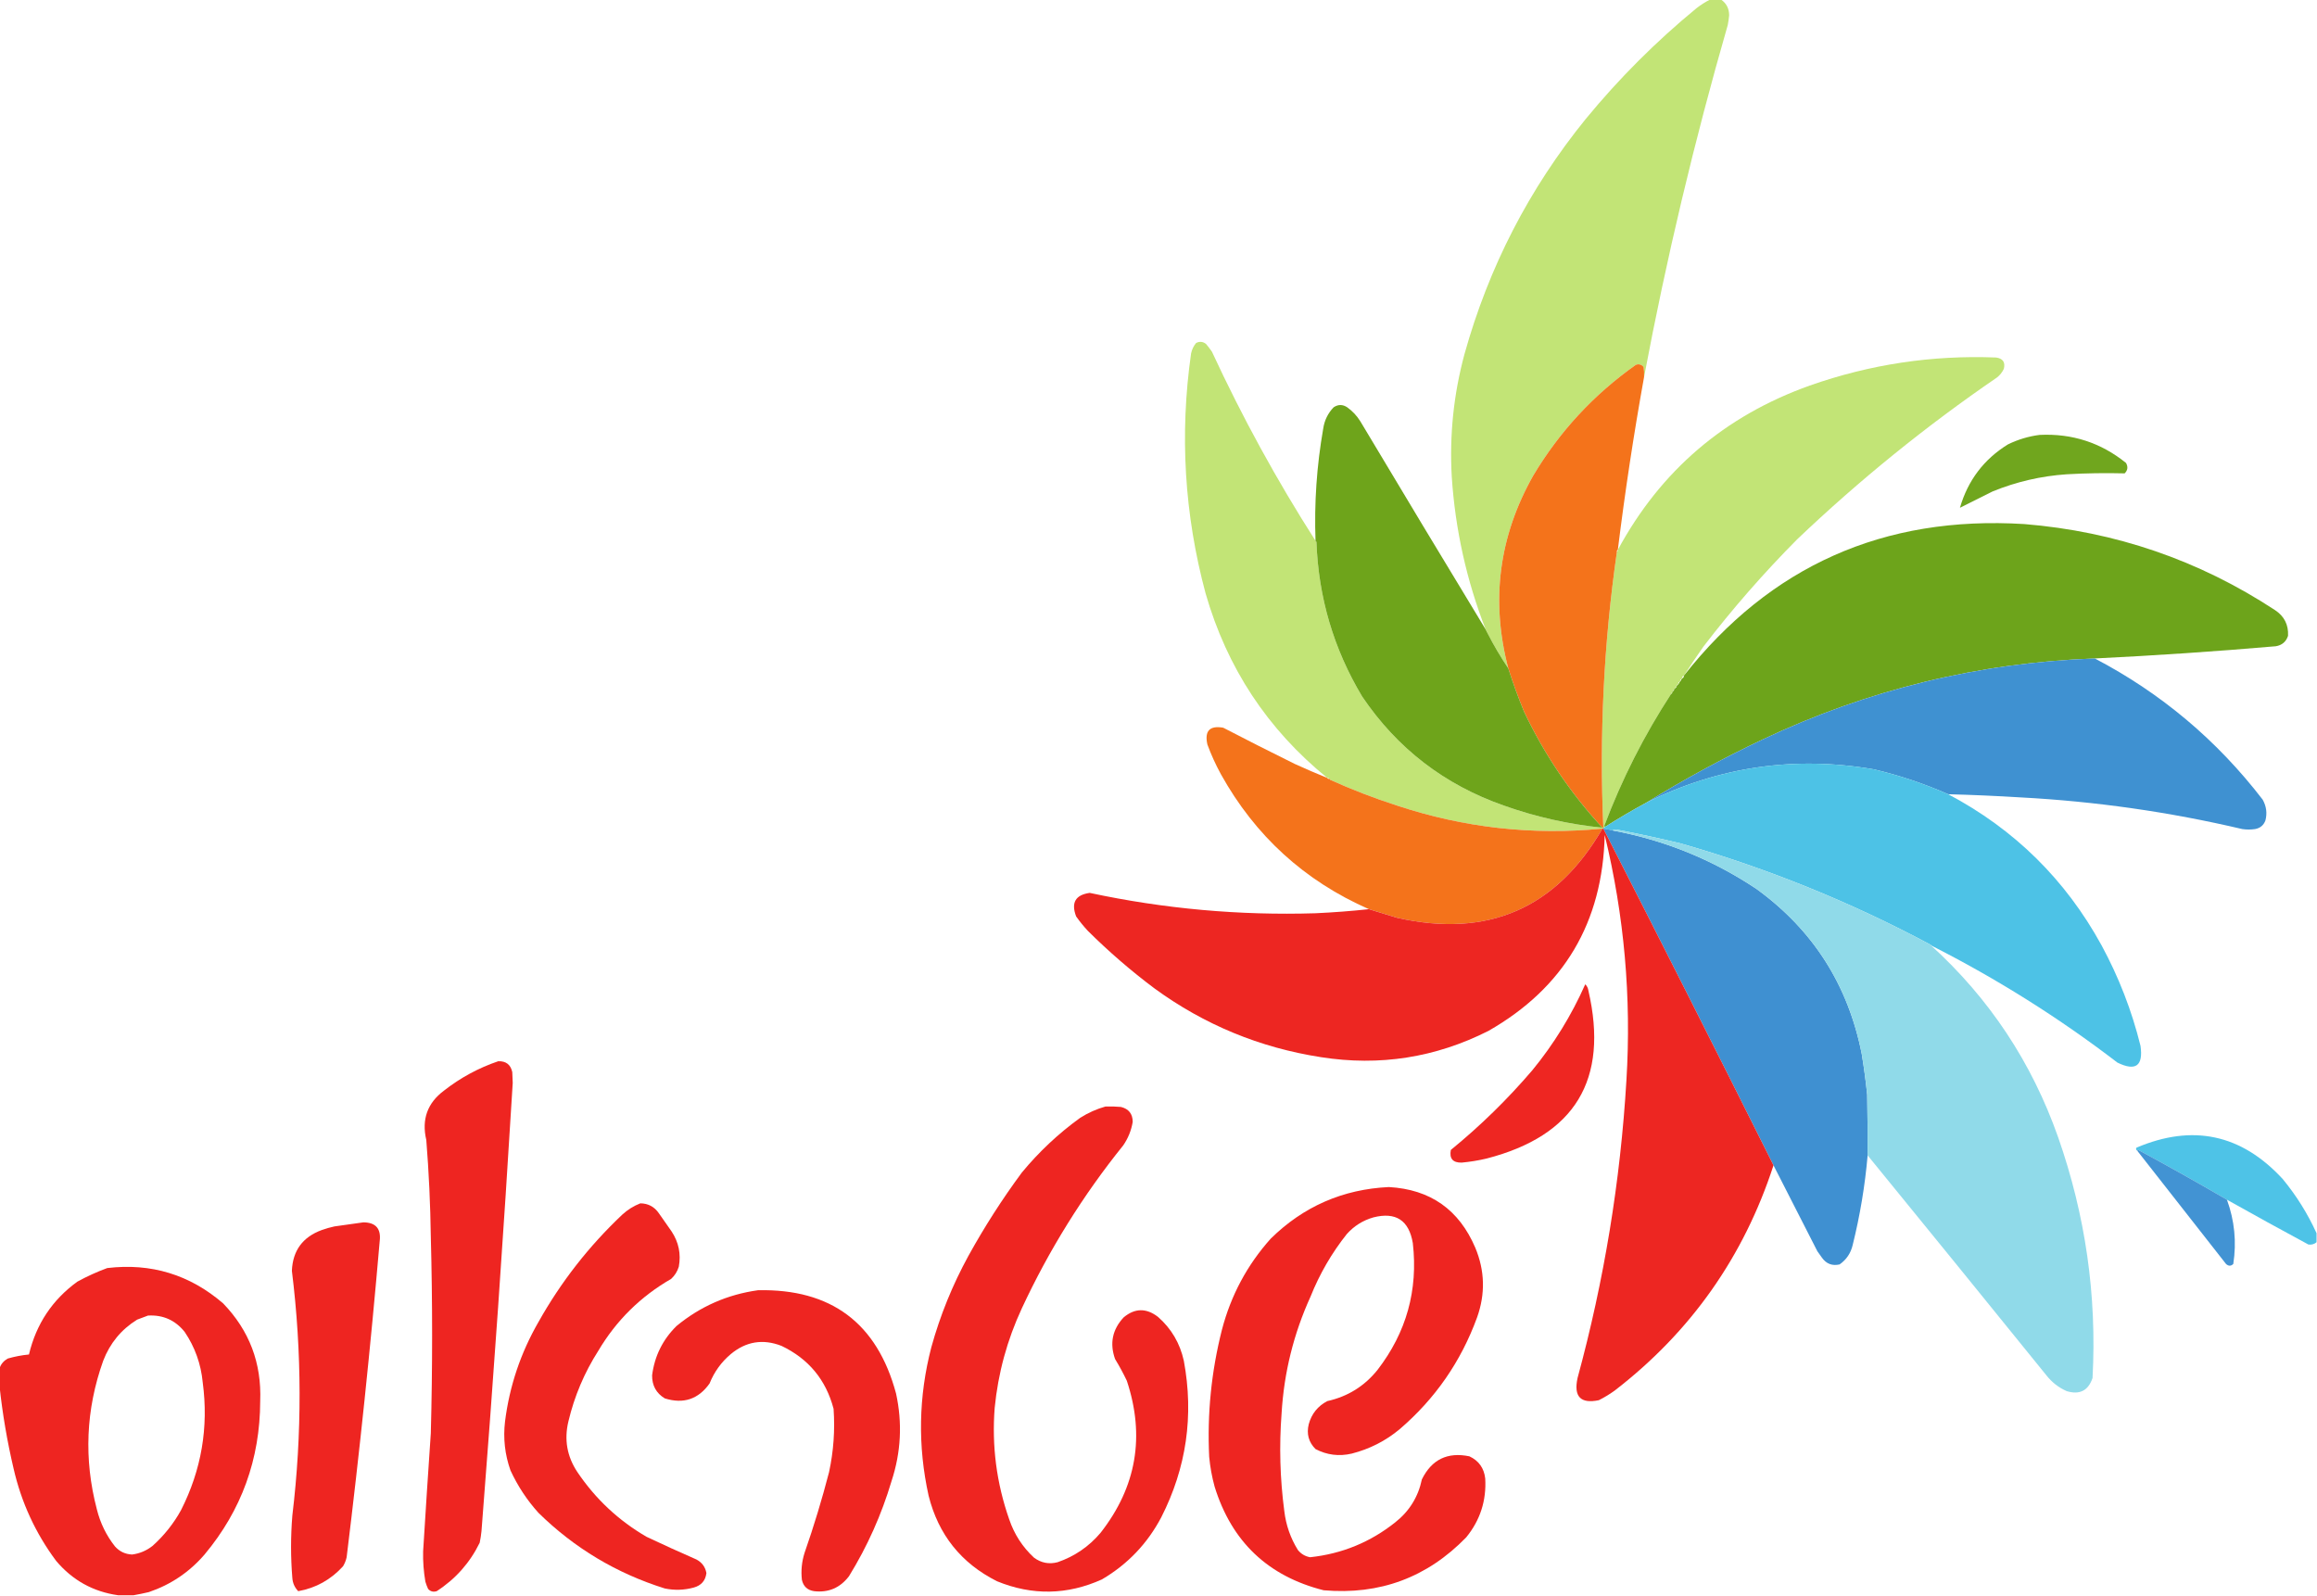
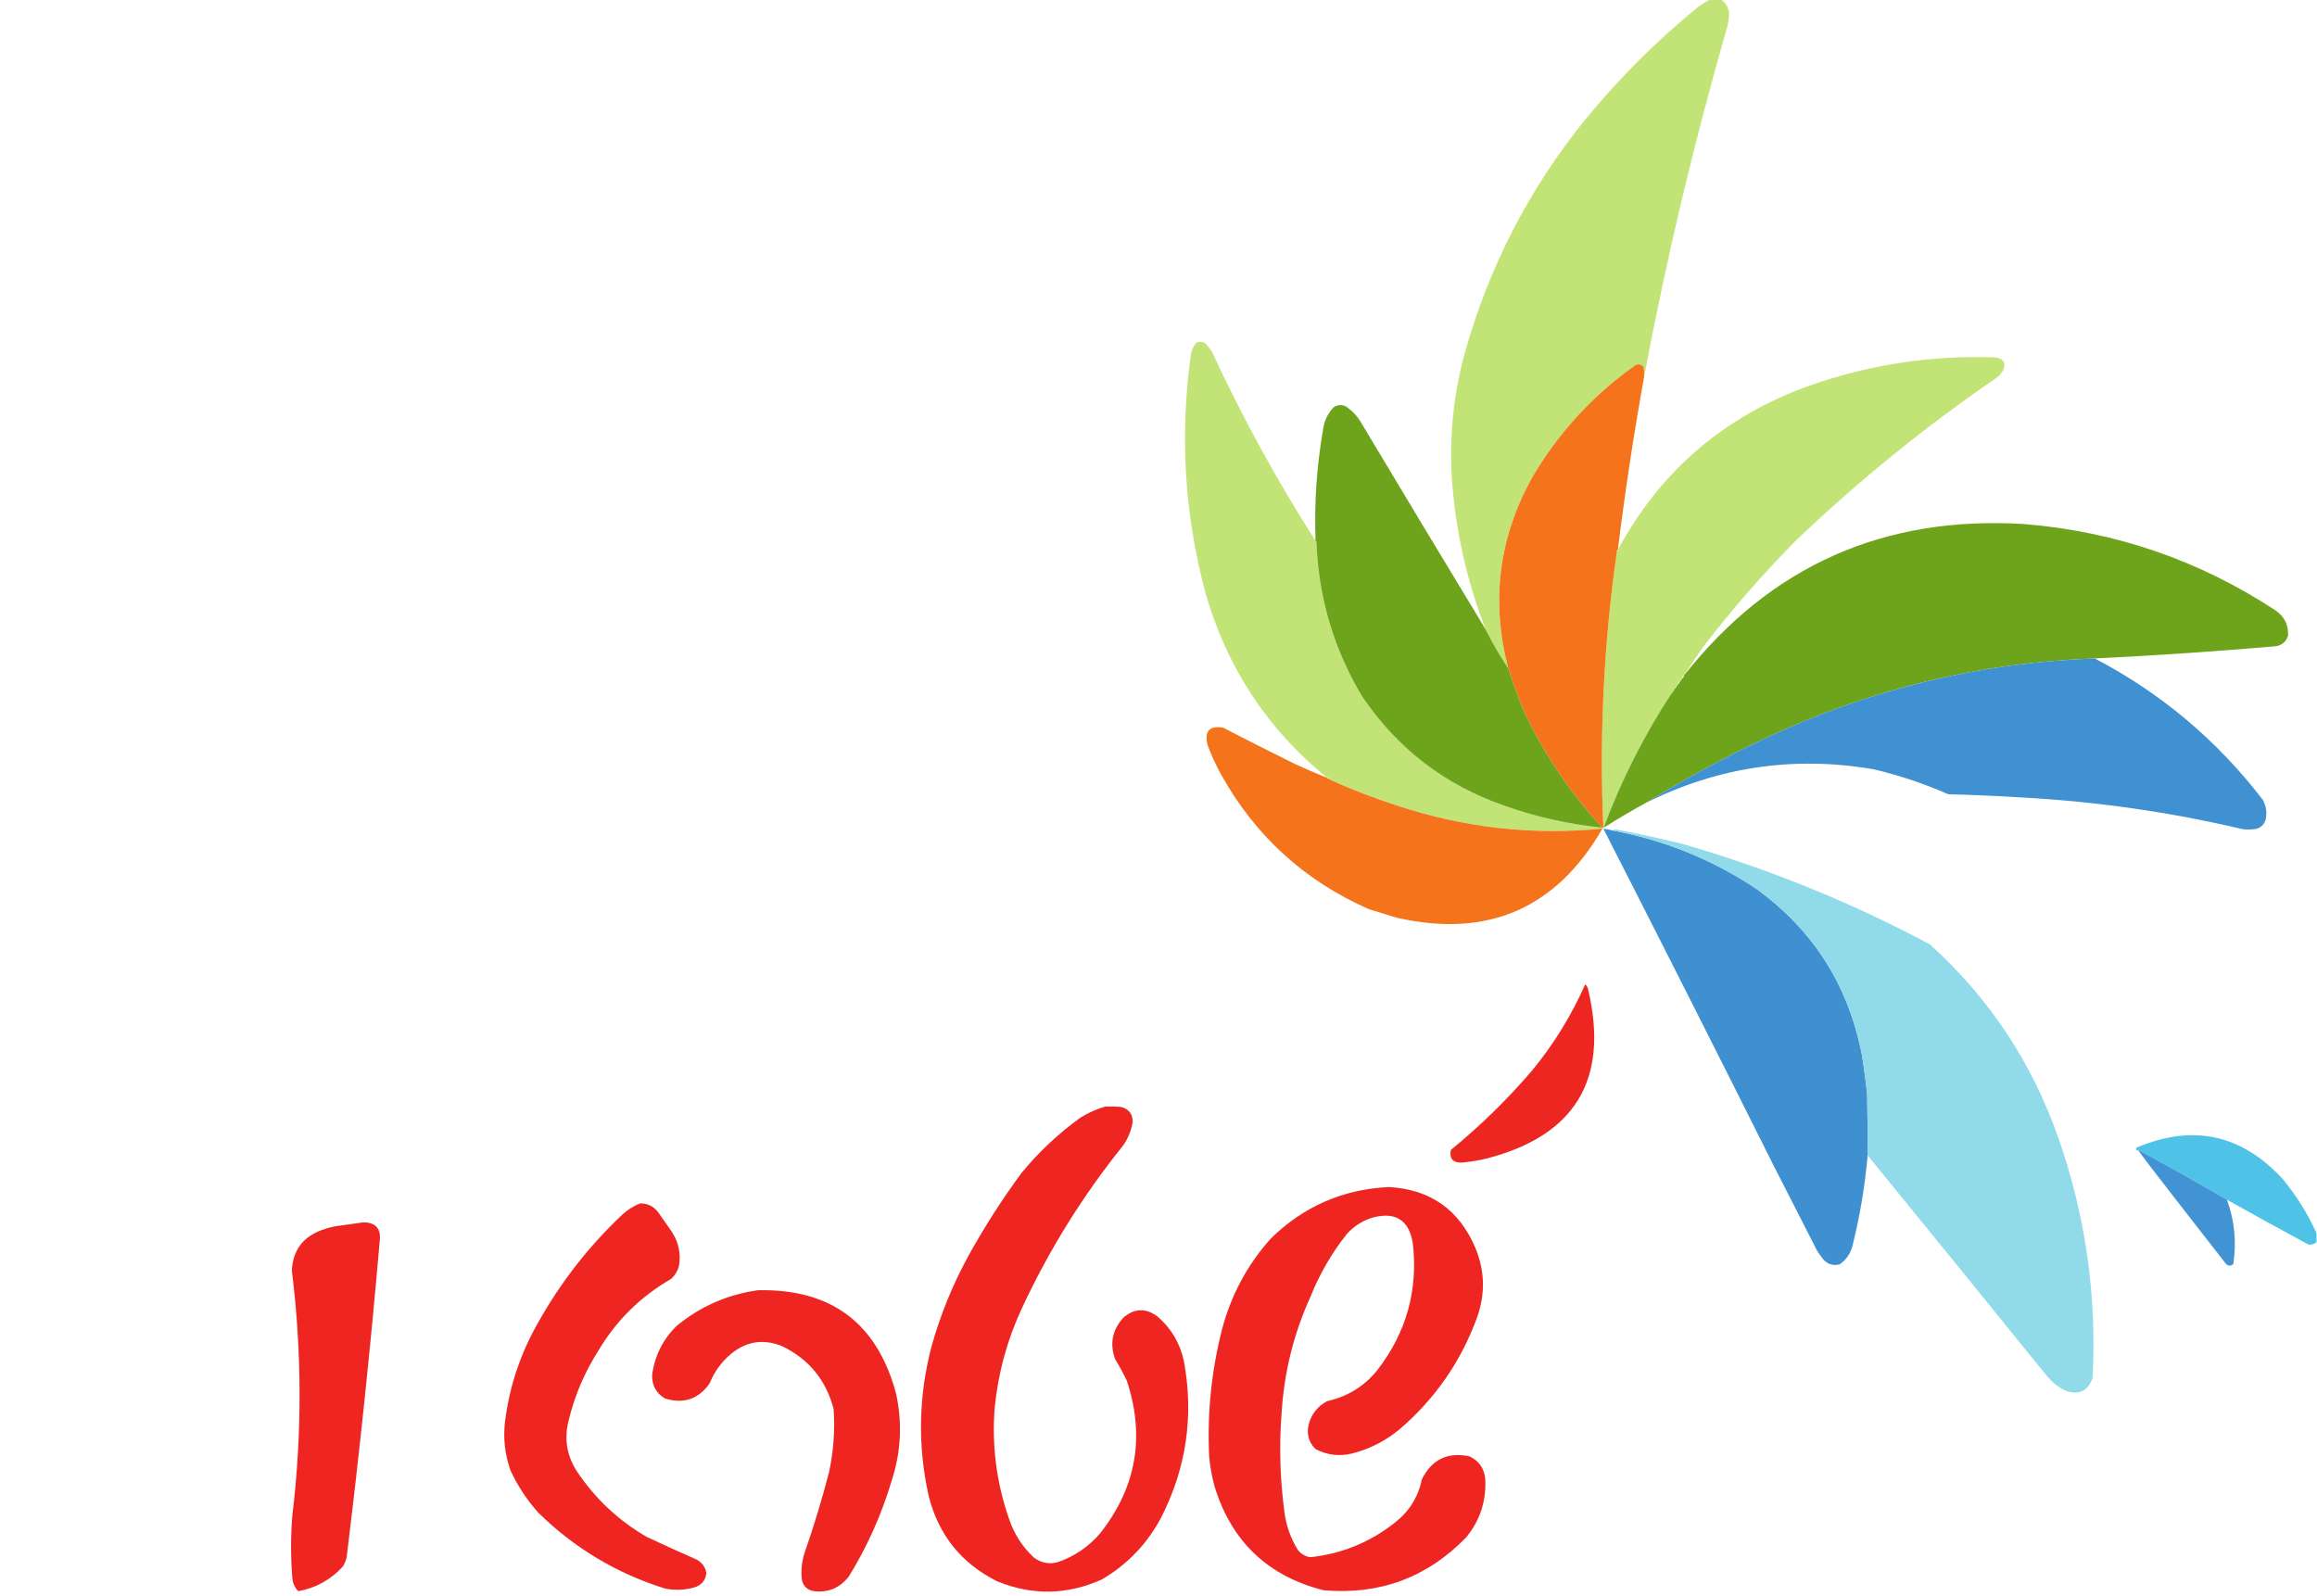
<svg xmlns="http://www.w3.org/2000/svg" version="1.1" width="2560px" height="1763px" style="shape-rendering:geometricPrecision; text-rendering:geometricPrecision; image-rendering:optimizeQuality; fill-rule:evenodd; clip-rule:evenodd">
  <g>
    <path style="opacity:0.997" fill="#c2e476" d="M 1889.5,-0.5 C 1893.5,-0.5 1897.5,-0.5 1901.5,-0.5C 1907.5,3.664 1910.5,9.497 1910.5,17C 1910.16,20.523 1909.66,24.023 1909,27.5C 1872,155.823 1841.17,285.489 1816.5,416.5C 1816.67,412.818 1816.5,409.152 1816,405.5C 1813.79,402.71 1810.96,401.877 1807.5,403C 1760.96,435.874 1723.12,476.707 1694,525.5C 1656.01,592.715 1646.84,663.715 1666.5,738.5C 1658.08,726.002 1650.41,713.002 1643.5,699.5C 1643.5,698.833 1643.17,698.5 1642.5,698.5C 1642.5,698.167 1642.5,697.833 1642.5,697.5C 1642.5,696.833 1642.17,696.5 1641.5,696.5C 1641.5,696.167 1641.5,695.833 1641.5,695.5C 1620.32,641.121 1607.82,584.788 1604,526.5C 1601.42,480.74 1606.08,435.74 1618,391.5C 1644.83,295.153 1689.5,208.486 1752,131.5C 1788.83,86.667 1829.67,45.833 1874.5,9C 1879.26,5.296 1884.26,2.13 1889.5,-0.5 Z" />
  </g>
  <g>
    <path style="opacity:0.997" fill="#c2e476" d="M 1453.5,597.5 C 1453.5,598.167 1453.83,598.5 1454.5,598.5C 1456.68,659.947 1473.51,716.947 1505,769.5C 1543.72,826.857 1595.89,867.024 1661.5,890C 1696.86,902.571 1733.19,910.738 1770.5,914.5C 1770.83,914.5 1771.17,914.5 1771.5,914.5C 1771.5,914.833 1771.5,915.167 1771.5,915.5C 1771.17,915.5 1770.83,915.5 1770.5,915.5C 1693.05,923.017 1617.38,914.517 1543.5,890C 1518.26,881.878 1493.6,872.378 1469.5,861.5C 1469.5,860.833 1469.17,860.5 1468.5,860.5C 1468.16,859.662 1467.49,859.328 1466.5,859.5C 1400.47,805.86 1355.64,737.86 1332,655.5C 1308.59,568.299 1303.25,479.966 1316,390.5C 1316.9,386.195 1318.74,382.361 1321.5,379C 1325.33,376.963 1329,377.296 1332.5,380C 1334.79,382.743 1336.95,385.577 1339,388.5C 1372.61,461.083 1410.78,530.75 1453.5,597.5 Z" />
  </g>
  <g>
    <path style="opacity:0.997" fill="#c2e476" d="M 1860.5,746.5 C 1859.09,746.973 1858.43,747.973 1858.5,749.5C 1857.83,749.5 1857.5,749.833 1857.5,750.5C 1856.66,750.842 1856.33,751.508 1856.5,752.5C 1855.83,752.5 1855.5,752.833 1855.5,753.5C 1854.66,753.842 1854.33,754.508 1854.5,755.5C 1853.83,755.5 1853.5,755.833 1853.5,756.5C 1852.83,756.5 1852.5,756.833 1852.5,757.5C 1852.5,757.833 1852.5,758.167 1852.5,758.5C 1851.83,758.5 1851.5,758.833 1851.5,759.5C 1850.83,759.5 1850.5,759.833 1850.5,760.5C 1850.17,761.167 1849.83,761.833 1849.5,762.5C 1848.83,762.5 1848.5,762.833 1848.5,763.5C 1848.17,764.167 1847.83,764.833 1847.5,765.5C 1846.83,765.5 1846.5,765.833 1846.5,766.5C 1816.6,812.305 1791.93,860.972 1772.5,912.5C 1772.62,913.107 1772.96,913.44 1773.5,913.5C 1773.16,914.338 1772.49,914.672 1771.5,914.5C 1766.97,812.355 1771.97,710.688 1786.5,609.5C 1787.34,609.158 1787.67,608.492 1787.5,607.5C 1834.8,520.06 1905.46,459.56 1999.5,426C 2066.18,402.522 2134.84,392.189 2205.5,395C 2212.95,396.062 2215.78,400.229 2214,407.5C 2212.26,411.241 2209.76,414.408 2206.5,417C 2128.2,470.603 2054.53,530.27 1985.5,596C 1948.39,633.428 1913.89,672.928 1882,714.5C 1874.57,725.052 1867.4,735.718 1860.5,746.5 Z" />
  </g>
  <g>
    <path style="opacity:1" fill="#f4731b" d="M 1816.5,416.5 C 1805.06,479.895 1795.4,543.561 1787.5,607.5C 1786.66,607.842 1786.33,608.508 1786.5,609.5C 1771.97,710.688 1766.97,812.355 1771.5,914.5C 1771.17,914.5 1770.83,914.5 1770.5,914.5C 1735.2,876.34 1706.37,833.673 1684,786.5C 1677.44,770.659 1671.61,754.659 1666.5,738.5C 1646.84,663.715 1656.01,592.715 1694,525.5C 1723.12,476.707 1760.96,435.874 1807.5,403C 1810.96,401.877 1813.79,402.71 1816,405.5C 1816.5,409.152 1816.67,412.818 1816.5,416.5 Z" />
  </g>
  <g>
    <path style="opacity:0.997" fill="#6ea41b" d="M 1641.5,695.5 C 1641.5,695.833 1641.5,696.167 1641.5,696.5C 1642.17,696.5 1642.5,696.833 1642.5,697.5C 1642.5,697.833 1642.5,698.167 1642.5,698.5C 1643.17,698.5 1643.5,698.833 1643.5,699.5C 1650.41,713.002 1658.08,726.002 1666.5,738.5C 1671.61,754.659 1677.44,770.659 1684,786.5C 1706.37,833.673 1735.2,876.34 1770.5,914.5C 1733.19,910.738 1696.86,902.571 1661.5,890C 1595.89,867.024 1543.72,826.857 1505,769.5C 1473.51,716.947 1456.68,659.947 1454.5,598.5C 1453.83,598.5 1453.5,598.167 1453.5,597.5C 1451.98,555.859 1454.81,514.526 1462,473.5C 1463.36,464.403 1467.19,456.569 1473.5,450C 1478.5,446.667 1483.5,446.667 1488.5,450C 1494.38,454.21 1499.21,459.377 1503,465.5C 1548.94,542.396 1595.11,619.063 1641.5,695.5 Z" />
  </g>
  <g>
-     <path style="opacity:0.978" fill="#6da41a" d="M 2253.5,480.5 C 2289.42,478.751 2321.25,489.085 2349,511.5C 2351.39,515.794 2350.89,519.627 2347.5,523C 2326.15,522.46 2304.82,522.793 2283.5,524C 2255.13,525.927 2227.79,532.26 2201.5,543C 2189.35,549.073 2177.35,555.073 2165.5,561C 2174.26,530.78 2191.92,507.446 2218.5,491C 2229.71,485.535 2241.38,482.035 2253.5,480.5 Z" />
-   </g>
+     </g>
  <g>
    <path style="opacity:0.996" fill="#6da41b" d="M 2314.5,727.5 C 2185.95,732.191 2063.62,762.024 1947.5,817C 1903.36,837.893 1860.7,861.06 1819.5,886.5C 1803.87,894.984 1788.53,903.984 1773.5,913.5C 1772.96,913.44 1772.62,913.107 1772.5,912.5C 1791.93,860.972 1816.6,812.305 1846.5,766.5C 1847.17,766.5 1847.5,766.167 1847.5,765.5C 1847.83,764.833 1848.17,764.167 1848.5,763.5C 1849.17,763.5 1849.5,763.167 1849.5,762.5C 1849.83,761.833 1850.17,761.167 1850.5,760.5C 1851.17,760.5 1851.5,760.167 1851.5,759.5C 1852.17,759.5 1852.5,759.167 1852.5,758.5C 1852.5,758.167 1852.5,757.833 1852.5,757.5C 1853.17,757.5 1853.5,757.167 1853.5,756.5C 1854.17,756.5 1854.5,756.167 1854.5,755.5C 1855.34,755.158 1855.67,754.492 1855.5,753.5C 1856.17,753.5 1856.5,753.167 1856.5,752.5C 1857.34,752.158 1857.67,751.492 1857.5,750.5C 1858.17,750.5 1858.5,750.167 1858.5,749.5C 1859.91,749.027 1860.57,748.027 1860.5,746.5C 1956.01,625.273 2081.34,569.44 2236.5,579C 2337.09,587.193 2429.42,618.86 2513.5,674C 2523.8,680.764 2528.63,690.264 2528,702.5C 2525.85,709.006 2521.35,712.839 2514.5,714C 2447.92,719.745 2381.25,724.245 2314.5,727.5 Z" />
  </g>
  <g>
    <path style="opacity:0.997" fill="#3f91d1" d="M 2314.5,727.5 C 2387.62,765.762 2449.45,817.762 2500,883.5C 2504.09,890.82 2505.09,898.486 2503,906.5C 2500.99,911.838 2497.16,915.004 2491.5,916C 2486.83,916.667 2482.17,916.667 2477.5,916C 2396.89,897.055 2315.22,885.388 2232.5,881C 2205.85,879.353 2179.19,878.186 2152.5,877.5C 2126.03,865.844 2098.7,856.678 2070.5,850C 1982.85,834.879 1899.18,847.045 1819.5,886.5C 1860.7,861.06 1903.36,837.893 1947.5,817C 2063.62,762.024 2185.95,732.191 2314.5,727.5 Z" />
  </g>
  <g>
    <path style="opacity:0.996" fill="#f4731b" d="M 1466.5,859.5 C 1466.84,860.338 1467.51,860.672 1468.5,860.5C 1469.17,860.5 1469.5,860.833 1469.5,861.5C 1493.6,872.378 1518.26,881.878 1543.5,890C 1617.38,914.517 1693.05,923.017 1770.5,915.5C 1719.4,1003.84 1643.73,1036.68 1543.5,1014C 1533.14,1010.81 1522.81,1007.65 1512.5,1004.5C 1441.39,973.235 1386.89,923.568 1349,855.5C 1343.18,844.857 1338.18,833.857 1334,822.5C 1330.71,807.545 1336.54,801.378 1351.5,804C 1377.65,817.574 1403.98,830.907 1430.5,844C 1442.41,849.467 1454.41,854.634 1466.5,859.5 Z" />
  </g>
  <g>
-     <path style="opacity:0.998" fill="#4dc2e6" d="M 2152.5,877.5 C 2225.65,916.154 2282.15,971.82 2322,1044.5C 2341.05,1079.66 2355.39,1116.66 2365,1155.5C 2368.15,1177.68 2359.65,1183.84 2339.5,1174C 2274.99,1124.56 2206.32,1081.39 2133.5,1044.5C 2133.5,1043.83 2133.17,1043.5 2132.5,1043.5C 2044.83,996.66 1953.16,959.493 1857.5,932C 1834.63,926.466 1811.63,921.466 1788.5,917C 1785.96,916.204 1783.63,916.371 1781.5,917.5C 1778.2,916.706 1774.86,916.04 1771.5,915.5C 1771.5,915.167 1771.5,914.833 1771.5,914.5C 1772.49,914.672 1773.16,914.338 1773.5,913.5C 1788.53,903.984 1803.87,894.984 1819.5,886.5C 1899.18,847.045 1982.85,834.879 2070.5,850C 2098.7,856.678 2126.03,865.844 2152.5,877.5 Z" />
-   </g>
+     </g>
  <g>
    <path style="opacity:0.999" fill="#3f90d1" d="M 1771.5,915.5 C 1774.86,916.04 1778.2,916.706 1781.5,917.5C 1839.05,928.174 1892.05,949.674 1940.5,982C 2003.1,1027.31 2041.94,1088.14 2057,1164.5C 2059.46,1179.44 2061.46,1194.44 2063,1209.5C 2063.38,1231.89 2063.55,1254.23 2063.5,1276.5C 2060.6,1309.88 2055.1,1342.88 2047,1375.5C 2044.87,1384.61 2040.03,1391.77 2032.5,1397C 2024.34,1398.84 2017.84,1396.34 2013,1389.5C 2011.33,1387.17 2009.67,1384.83 2008,1382.5C 1991.8,1350.77 1975.64,1319.11 1959.5,1287.5C 1897.38,1163.26 1834.71,1039.26 1771.5,915.5 Z" />
  </g>
  <g>
-     <path style="opacity:0.997" fill="#ed2622" d="M 1770.5,915.5 C 1770.83,915.5 1771.17,915.5 1771.5,915.5C 1834.71,1039.26 1897.38,1163.26 1959.5,1287.5C 1926.66,1388.37 1868.33,1471.2 1784.5,1536C 1778.83,1540.17 1772.83,1543.84 1766.5,1547C 1746.36,1551.19 1738.53,1543.03 1743,1522.5C 1772.36,1414.69 1790.36,1305.03 1797,1193.5C 1802.6,1101.93 1794.6,1011.6 1773,922.5C 1770.76,1019.2 1727.93,1091.36 1644.5,1139C 1586.04,1168.52 1524.37,1178.19 1459.5,1168C 1391.85,1157.5 1330.52,1132.16 1275.5,1092C 1249.6,1072.61 1225.1,1051.44 1202,1028.5C 1197.29,1023.46 1192.95,1018.12 1189,1012.5C 1183.22,997.37 1188.22,988.704 1204,986.5C 1286.26,1004.1 1369.43,1011.6 1453.5,1009C 1473.22,1008.09 1492.88,1006.59 1512.5,1004.5C 1522.81,1007.65 1533.14,1010.81 1543.5,1014C 1643.73,1036.68 1719.4,1003.84 1770.5,915.5 Z" />
-   </g>
+     </g>
  <g>
    <path style="opacity:0.997" fill="#90dae9" d="M 1781.5,917.5 C 1783.63,916.371 1785.96,916.204 1788.5,917C 1811.63,921.466 1834.63,926.466 1857.5,932C 1953.16,959.493 2044.83,996.66 2132.5,1043.5C 2133.17,1043.5 2133.5,1043.83 2133.5,1044.5C 2198.01,1103.1 2244.84,1173.77 2274,1256.5C 2304.22,1342.73 2316.89,1431.4 2312,1522.5C 2307.27,1536.45 2297.77,1541.28 2283.5,1537C 2274.57,1533.08 2267.07,1527.24 2261,1519.5C 2195.3,1438.31 2129.47,1357.31 2063.5,1276.5C 2063.55,1254.23 2063.38,1231.89 2063,1209.5C 2061.46,1194.44 2059.46,1179.44 2057,1164.5C 2041.94,1088.14 2003.1,1027.31 1940.5,982C 1892.05,949.674 1839.05,928.174 1781.5,917.5 Z" />
  </g>
  <g>
    <path style="opacity:0.989" fill="#ee2521" d="M 1751.5,1087.5 C 1753.4,1089.27 1754.56,1091.6 1755,1094.5C 1777.7,1192.94 1740.2,1254.77 1642.5,1280C 1633.44,1282.15 1624.27,1283.65 1615,1284.5C 1605.19,1284.7 1601.19,1280.03 1603,1270.5C 1635.6,1243.9 1665.6,1214.57 1693,1182.5C 1716.75,1153.56 1736.25,1121.89 1751.5,1087.5 Z" />
  </g>
  <g>
-     <path style="opacity:0.994" fill="#ee2521" d="M 550.5,1172.5 C 559.042,1172.21 564.209,1176.21 566,1184.5C 566.167,1188.5 566.333,1192.5 566.5,1196.5C 556.482,1361.6 544.982,1526.6 532,1691.5C 531.579,1695.87 530.912,1700.21 530,1704.5C 519.136,1726.7 503.303,1744.53 482.5,1758C 478.726,1759.18 475.559,1758.35 473,1755.5C 471.803,1752.91 470.803,1750.24 470,1747.5C 468.075,1736.42 467.241,1725.26 467.5,1714C 470.186,1670.49 473.019,1626.99 476,1583.5C 477.913,1511.17 477.913,1438.84 476,1366.5C 475.516,1330.77 473.85,1295.11 471,1259.5C 465.682,1236.86 472.182,1218.69 490.5,1205C 508.67,1190.75 528.67,1179.92 550.5,1172.5 Z" />
-   </g>
+     </g>
  <g>
    <path style="opacity:0.993" fill="#ee2521" d="M 1221.5,1222.5 C 1227.18,1222.33 1232.84,1222.5 1238.5,1223C 1247.14,1225.14 1251.47,1230.64 1251.5,1239.5C 1249.95,1248.93 1246.45,1257.6 1241,1265.5C 1196.51,1320.74 1159.17,1380.74 1129,1445.5C 1112.76,1480.47 1102.76,1517.13 1099,1555.5C 1095.73,1597.65 1101.06,1638.65 1115,1678.5C 1120.59,1695.07 1129.76,1709.24 1142.5,1721C 1150.39,1726.81 1159.05,1728.47 1168.5,1726C 1187.29,1719.55 1203.12,1708.72 1216,1693.5C 1255.67,1642.81 1265.34,1586.81 1245,1525.5C 1241.07,1517.25 1236.74,1509.25 1232,1501.5C 1225.87,1484.22 1229.04,1468.89 1241.5,1455.5C 1253.89,1445.16 1266.56,1444.99 1279.5,1455C 1294.22,1467.92 1303.72,1484.09 1308,1503.5C 1319.22,1564.04 1310.89,1621.71 1283,1676.5C 1267.65,1705.51 1245.82,1728.35 1217.5,1745C 1179.17,1762.3 1140.5,1762.97 1101.5,1747C 1061.94,1727.08 1036.78,1695.58 1026,1652.5C 1013.86,1597.61 1014.86,1542.94 1029,1488.5C 1038.75,1453.25 1052.42,1419.59 1070,1387.5C 1087.67,1355.48 1107.34,1324.81 1129,1295.5C 1147.98,1272.51 1169.48,1252.35 1193.5,1235C 1202.31,1229.42 1211.65,1225.26 1221.5,1222.5 Z" />
  </g>
  <g>
    <path style="opacity:0.991" fill="#4dc2e7" d="M 2559.5,1362.5 C 2559.5,1365.83 2559.5,1369.17 2559.5,1372.5C 2556.88,1374.65 2553.88,1375.49 2550.5,1375C 2520.31,1358.74 2490.31,1342.24 2460.5,1325.5C 2428.22,1306.69 2395.55,1288.35 2362.5,1270.5C 2361.89,1270.62 2361.56,1270.96 2361.5,1271.5C 2360.05,1270.48 2359.71,1269.31 2360.5,1268C 2422.57,1241.59 2476.41,1253.09 2522,1302.5C 2537.16,1320.83 2549.66,1340.83 2559.5,1362.5 Z" />
  </g>
  <g>
-     <path style="opacity:0.984" fill="#3f91d2" d="M 2460.5,1325.5 C 2468.92,1348.6 2471.25,1372.27 2467.5,1396.5C 2464.92,1398.99 2462.25,1398.99 2459.5,1396.5C 2426.81,1354.81 2394.14,1313.15 2361.5,1271.5C 2361.56,1270.96 2361.89,1270.62 2362.5,1270.5C 2395.55,1288.35 2428.22,1306.69 2460.5,1325.5 Z" />
+     <path style="opacity:0.984" fill="#3f91d2" d="M 2460.5,1325.5 C 2468.92,1348.6 2471.25,1372.27 2467.5,1396.5C 2464.92,1398.99 2462.25,1398.99 2459.5,1396.5C 2361.56,1270.96 2361.89,1270.62 2362.5,1270.5C 2395.55,1288.35 2428.22,1306.69 2460.5,1325.5 Z" />
  </g>
  <g>
    <path style="opacity:0.993" fill="#ee2521" d="M 1534.5,1311.5 C 1580.22,1314.06 1612.06,1336.39 1630,1378.5C 1640.6,1403.87 1641.26,1429.54 1632,1455.5C 1614.26,1504.15 1585.76,1545.32 1546.5,1579C 1530.94,1591.95 1513.27,1600.95 1493.5,1606C 1479.49,1609.26 1466.15,1607.6 1453.5,1601C 1445.88,1593.37 1443.38,1584.2 1446,1573.5C 1449.16,1562 1455.99,1553.5 1466.5,1548C 1489.1,1542.96 1507.6,1531.46 1522,1513.5C 1553.91,1472.11 1566.91,1425.44 1561,1373.5C 1556.75,1348.24 1542.25,1338.74 1517.5,1345C 1505.84,1348.34 1496.01,1354.5 1488,1363.5C 1471.36,1384.44 1458.02,1407.44 1448,1432.5C 1429.34,1473.47 1418.67,1516.47 1416,1561.5C 1413.24,1597.62 1414.24,1633.62 1419,1669.5C 1420.84,1685.02 1425.84,1699.35 1434,1712.5C 1437.5,1716.84 1442,1719.5 1447.5,1720.5C 1482.67,1716.73 1514,1703.9 1541.5,1682C 1557.09,1669.74 1566.92,1653.91 1571,1634.5C 1581.82,1612.51 1599.32,1604.01 1623.5,1609C 1633.85,1613.84 1639.68,1622.01 1641,1633.5C 1642.4,1657.95 1635.4,1679.62 1620,1698.5C 1576.91,1742.87 1524.41,1762.37 1462.5,1757C 1400.96,1741.47 1360.8,1703.3 1342,1642.5C 1339.03,1631.68 1337.03,1620.68 1336,1609.5C 1333.7,1562.12 1338.37,1515.46 1350,1469.5C 1359.93,1431.29 1377.93,1397.63 1404,1368.5C 1440.2,1332.93 1483.7,1313.93 1534.5,1311.5 Z" />
  </g>
  <g>
    <path style="opacity:0.993" fill="#ee2521" d="M 707.5,1329.5 C 716.201,1329.6 723.034,1333.27 728,1340.5C 732.667,1347.17 737.333,1353.83 742,1360.5C 749.917,1372.49 752.584,1385.49 750,1399.5C 748.384,1404.78 745.551,1409.28 741.5,1413C 707.716,1432.45 680.882,1458.95 661,1492.5C 645.618,1516.6 634.618,1542.6 628,1570.5C 623.182,1590.62 626.515,1609.29 638,1626.5C 658.064,1656.23 683.564,1680.07 714.5,1698C 732.714,1706.61 751.048,1714.94 769.5,1723C 775.632,1726.29 779.298,1731.29 780.5,1738C 779.469,1746.37 774.802,1751.71 766.5,1754C 755.926,1756.89 745.259,1757.22 734.5,1755C 681.163,1738.26 634.663,1710.43 595,1671.5C 582.279,1657.44 571.946,1641.77 564,1624.5C 557.804,1607.01 555.804,1589.01 558,1570.5C 562.937,1531.36 575.27,1494.69 595,1460.5C 619.724,1416.42 650.557,1376.92 687.5,1342C 693.467,1336.53 700.134,1332.36 707.5,1329.5 Z" />
  </g>
  <g>
    <path style="opacity:0.994" fill="#ee2521" d="M 401.5,1350.5 C 415.268,1350.61 421.268,1357.61 419.5,1371.5C 409.444,1488.06 397.278,1604.39 383,1720.5C 382.226,1724.05 380.893,1727.38 379,1730.5C 365.495,1745.33 348.995,1754.5 329.5,1758C 325.601,1753.98 323.434,1749.15 323,1743.5C 321.113,1720.51 321.113,1697.51 323,1674.5C 333.827,1584.35 333.66,1494.18 322.5,1404C 323.444,1381.71 334.444,1366.71 355.5,1359C 360.077,1357.36 364.744,1356.02 369.5,1355C 380.303,1353.43 390.969,1351.93 401.5,1350.5 Z" />
  </g>
  <g>
-     <path style="opacity:0.993" fill="#ee2521" d="M 147.5,1762.5 C 141.833,1762.5 136.167,1762.5 130.5,1762.5C 102.895,1758.61 80.062,1745.94 62,1724.5C 39.241,1693.94 23.574,1659.94 15,1622.5C 7.911,1592.35 2.745,1562.02 -0.5,1531.5C -0.5,1524.83 -0.5,1518.17 -0.5,1511.5C 1.167,1506.99 4.168,1503.49 8.5,1501C 16.225,1498.76 24.059,1497.26 32,1496.5C 39.973,1462.91 57.806,1436.07 85.5,1416C 96.174,1410.16 107.174,1405.16 118.5,1401C 166.916,1395.25 209.583,1408.25 246.5,1440C 275.476,1469.99 289.142,1505.99 287.5,1548C 287.321,1612.13 266.821,1668.63 226,1717.5C 209.24,1736.94 188.74,1750.77 164.5,1759C 158.731,1760.37 153.064,1761.53 147.5,1762.5 Z M 163.5,1453.5 C 180.097,1452.55 193.597,1458.55 204,1471.5C 215.408,1488.38 222.074,1507.05 224,1527.5C 230.598,1576.91 222.598,1623.91 200,1668.5C 191.781,1683.4 181.281,1696.56 168.5,1708C 161.856,1713.24 154.356,1716.41 146,1717.5C 138.387,1717.19 132.054,1714.19 127,1708.5C 117.419,1696.34 110.753,1682.67 107,1667.5C 92.469,1612.07 94.803,1557.41 114,1503.5C 121.454,1484.06 133.954,1468.89 151.5,1458C 155.571,1456.37 159.571,1454.87 163.5,1453.5 Z" />
-   </g>
+     </g>
  <g>
    <path style="opacity:0.993" fill="#ee2521" d="M 837.5,1425.5 C 918.233,1423.76 969.066,1461.76 990,1539.5C 997.169,1572.27 995.502,1604.6 985,1636.5C 973.936,1673.62 958.27,1708.62 938,1741.5C 928.225,1754.31 915.392,1759.81 899.5,1758C 892.138,1756.91 887.638,1752.74 886,1745.5C 884.856,1735.29 885.856,1725.29 889,1715.5C 899.215,1686.19 908.215,1656.52 916,1626.5C 920.982,1603.36 922.649,1580.02 921,1556.5C 912.566,1524.47 893.399,1501.3 863.5,1487C 843.057,1479.02 824.39,1482.02 807.5,1496C 796.956,1504.88 789.123,1515.71 784,1528.5C 771.641,1545.95 755.141,1551.45 734.5,1545C 725.049,1539.27 720.382,1530.77 720.5,1519.5C 723.223,1498.22 732.223,1480.05 747.5,1465C 773.766,1443.37 803.766,1430.2 837.5,1425.5 Z" />
  </g>
</svg>